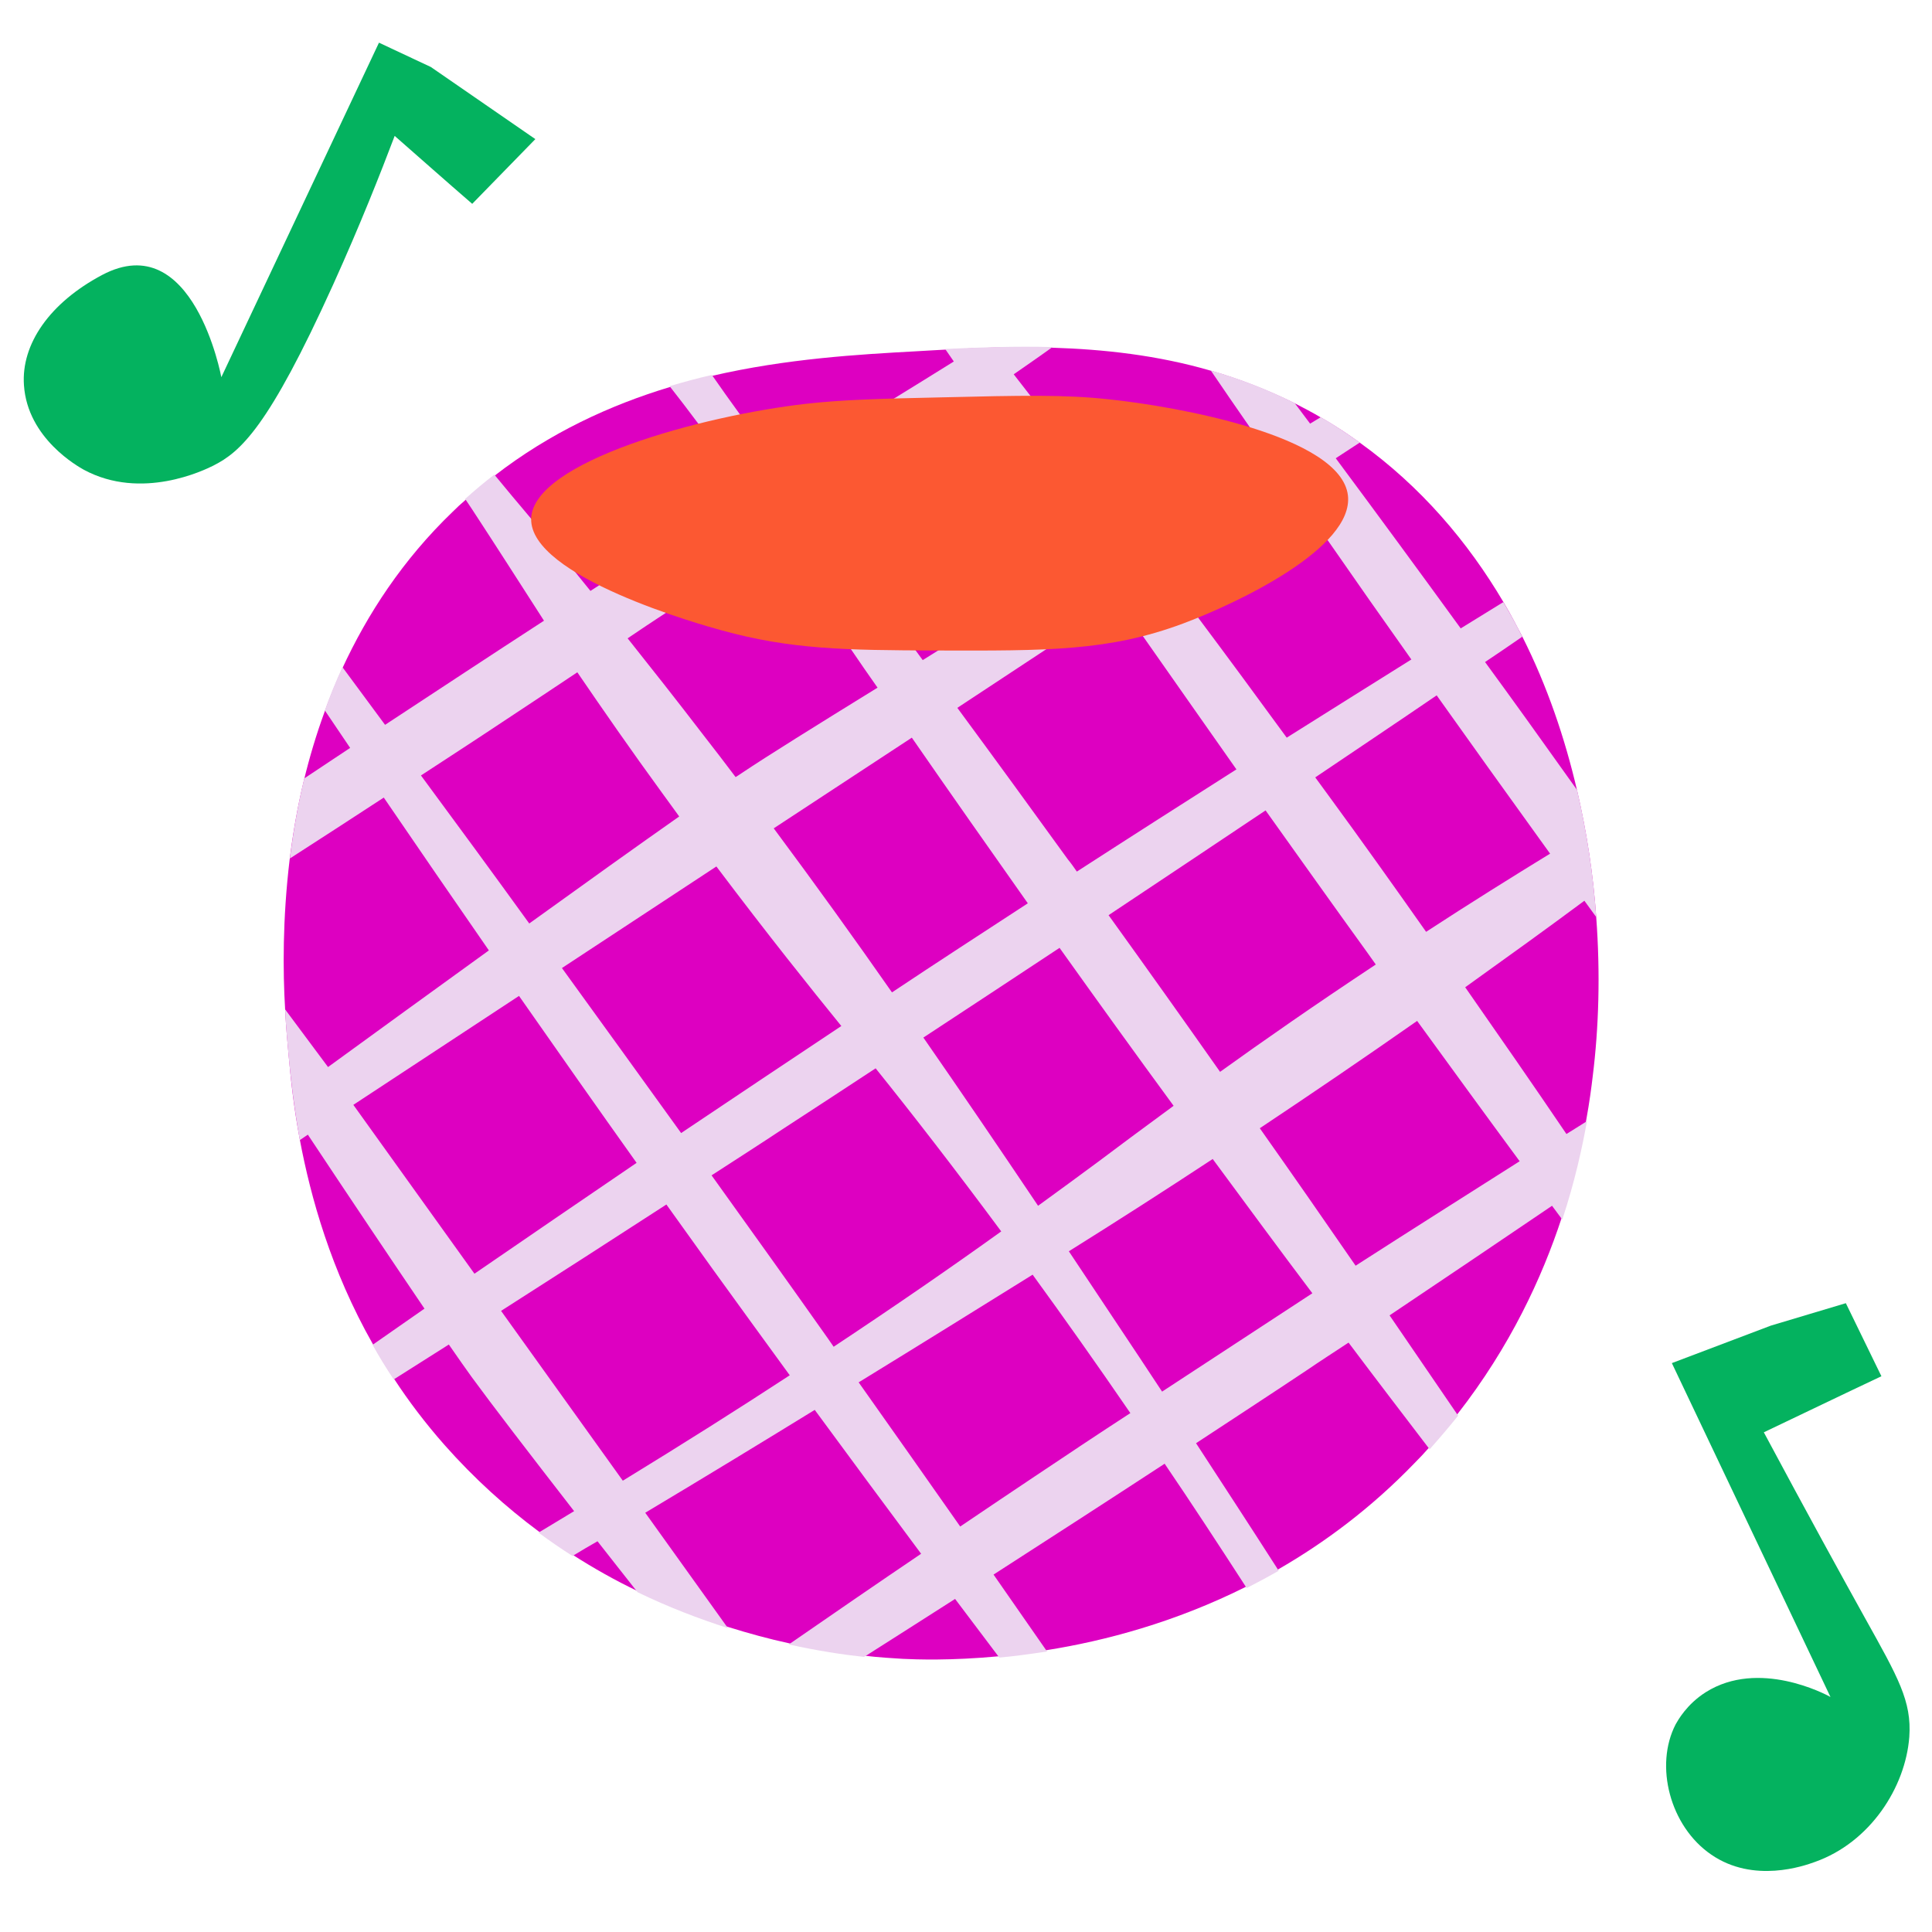
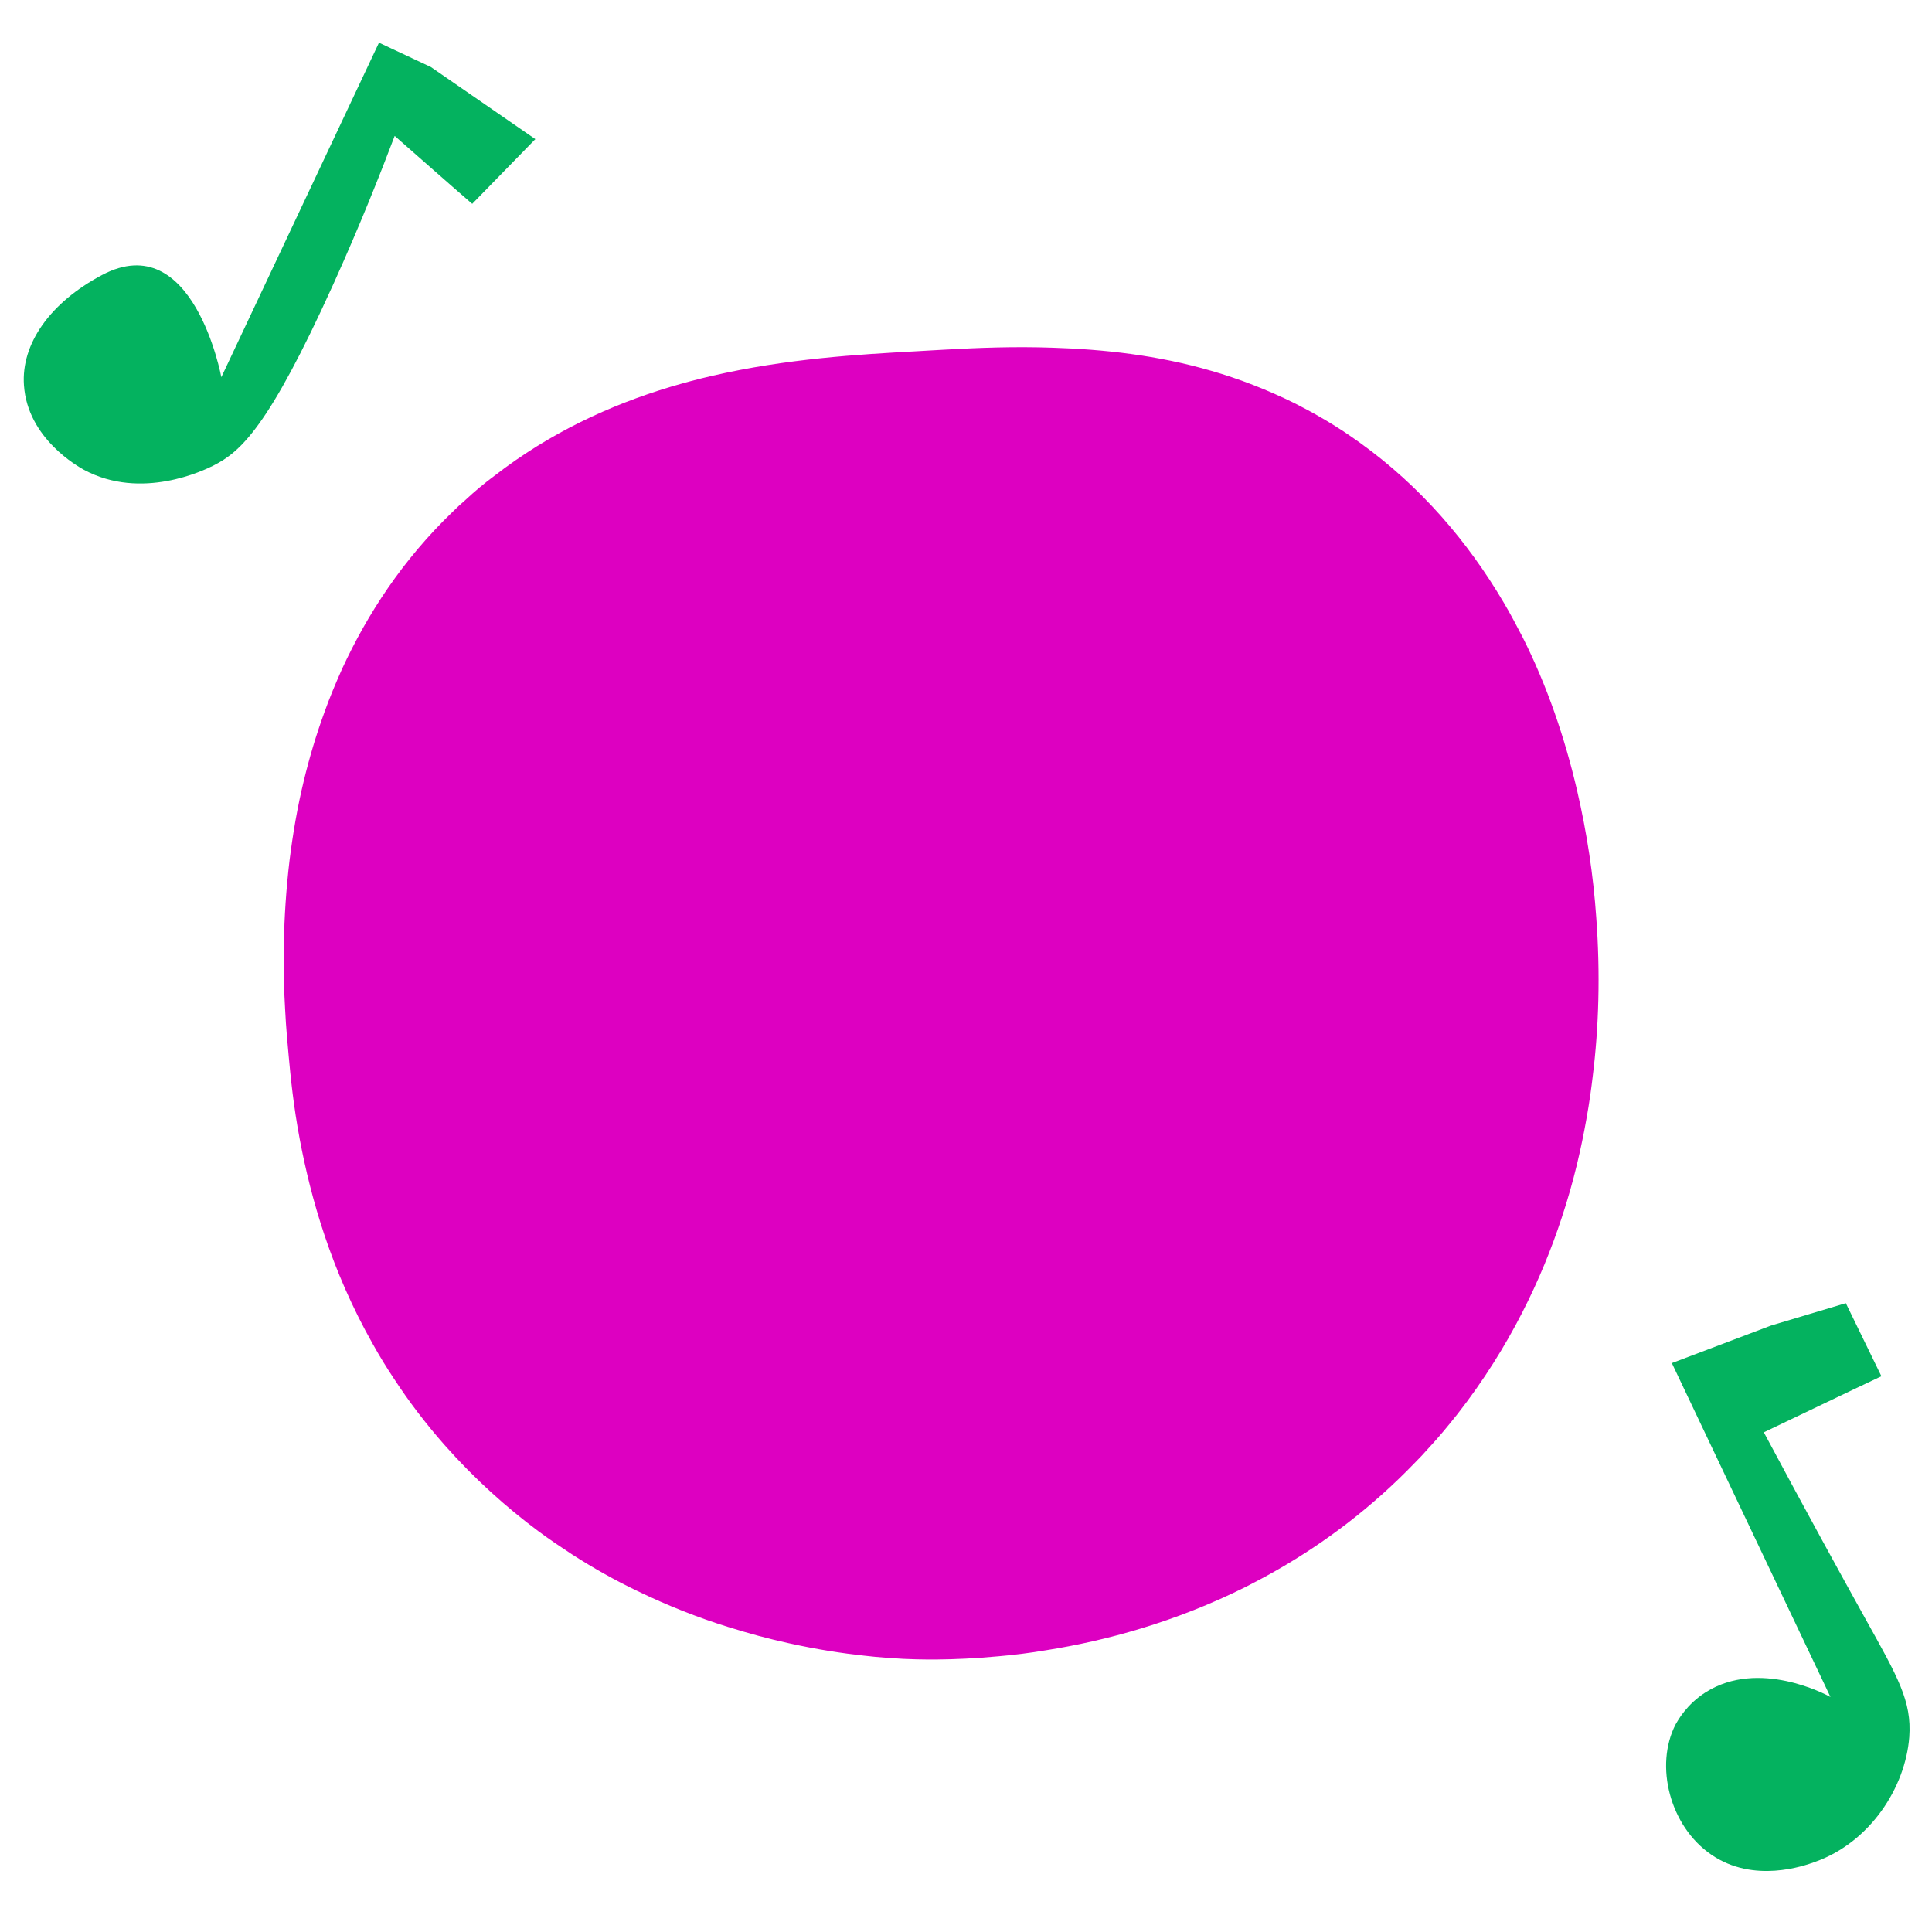
<svg xmlns="http://www.w3.org/2000/svg" width="183" height="183" viewBox="0 0 183 183" fill="none">
  <path d="M150.863 101.951C150.742 102.982 150.56 104.379 150.256 106.048C149.801 108.597 149.103 111.814 147.919 115.365C146.068 121.01 143.033 127.566 138.055 133.939C137.205 135.002 136.325 136.094 135.354 137.126C134.929 137.612 134.474 138.097 133.988 138.583C129.891 142.832 125.49 146.11 121.059 148.659C120.058 149.236 119.026 149.782 118.024 150.298C111.287 153.667 104.67 155.427 99.116 156.307C97.508 156.581 95.99 156.763 94.594 156.884C90.072 157.309 86.764 157.188 85.519 157.127C84.609 157.066 83.334 157.005 81.817 156.823C79.844 156.611 77.416 156.247 74.684 155.64C72.864 155.245 70.951 154.729 68.918 154.092C66.186 153.242 63.303 152.119 60.359 150.693C58.326 149.721 56.262 148.568 54.229 147.263C53.166 146.565 52.074 145.837 51.011 145.048C47.946 142.771 44.941 140.07 42.119 136.883C40.298 134.82 38.689 132.695 37.324 130.601C36.595 129.508 35.928 128.416 35.321 127.323C31.345 120.312 29.433 113.423 28.401 107.96C27.794 104.743 27.521 101.981 27.338 99.947C27.247 98.915 27.096 97.428 27.005 95.577C26.792 91.996 26.762 87.049 27.43 81.464C27.733 79.036 28.158 76.487 28.795 73.877C29.311 71.752 29.949 69.597 30.738 67.443C31.223 66.077 31.8 64.711 32.407 63.345C34.805 58.156 38.143 53.026 42.878 48.474C43.272 48.079 43.667 47.715 44.061 47.381C44.061 47.381 44.061 47.381 44.092 47.351C44.972 46.531 45.882 45.773 46.823 45.075C52.104 40.977 57.81 38.367 63.425 36.668C64.76 36.273 66.095 35.909 67.431 35.605C74.502 33.967 81.301 33.572 86.855 33.269C87.735 33.208 88.615 33.177 89.526 33.117C92.743 32.935 96.142 32.813 99.693 32.935C104.519 33.086 109.617 33.633 114.716 35.12C117.357 35.879 120.027 36.91 122.668 38.215C123.487 38.64 124.307 39.065 125.126 39.551C125.824 39.946 126.553 40.401 127.251 40.856C127.797 41.22 128.313 41.584 128.829 41.949C134.565 46.076 139.026 51.296 142.426 57.063C143.063 58.125 143.64 59.248 144.216 60.341C146.553 64.984 148.223 69.901 149.376 74.848C150.317 78.885 150.924 82.951 151.197 86.897C151.591 92.208 151.44 97.337 150.863 101.951Z" fill="#DD00C1" />
-   <path d="M138.784 93.514C142.851 90.6 146.644 87.869 150.074 85.319C150.438 85.835 150.833 86.351 151.197 86.867C150.924 82.922 150.317 78.855 149.376 74.818C147.798 72.603 146.189 70.357 144.581 68.111C143.276 66.29 141.97 64.499 140.665 62.709C141.849 61.919 143.002 61.13 144.186 60.311C143.64 59.188 143.033 58.095 142.395 57.033C141.06 57.852 139.694 58.702 138.359 59.522C134.413 54.089 130.468 48.717 126.522 43.406L128.799 41.919C128.283 41.555 127.767 41.19 127.22 40.826C126.522 40.371 125.824 39.916 125.096 39.521C124.762 39.734 124.428 39.916 124.094 40.128C123.609 39.491 123.123 38.823 122.638 38.186C119.997 36.85 117.326 35.849 114.686 35.09C115.9 36.881 117.114 38.641 118.358 40.432C118.874 41.19 119.39 41.919 119.906 42.678C116.052 45.014 111.772 47.594 107.371 50.295C104.094 45.955 100.846 41.706 97.599 37.488C97.083 36.82 96.567 36.152 96.021 35.454C97.235 34.604 98.479 33.755 99.693 32.874C96.142 32.783 92.712 32.905 89.526 33.057C89.799 33.451 90.072 33.846 90.345 34.24C88.494 35.394 86.642 36.547 84.761 37.7C81.179 39.946 77.568 42.192 73.987 44.468C72.985 43.194 71.983 41.858 70.982 40.492C70.678 40.067 70.344 39.612 70.041 39.187C69.13 37.943 68.281 36.729 67.431 35.515C66.096 35.818 64.76 36.183 63.425 36.577C64.305 37.7 65.215 38.884 66.096 40.067C66.793 41.008 67.492 41.98 68.159 42.981C69.009 44.195 69.798 45.409 70.587 46.593C66.035 49.476 61.452 52.42 56.869 55.364C56.566 55.576 56.232 55.758 55.928 55.971C55.352 55.273 54.805 54.575 54.259 53.907C52.863 52.207 51.558 50.629 50.344 49.172C49.069 47.655 47.885 46.259 46.823 44.954C45.913 45.652 45.002 46.411 44.092 47.23C44.092 47.23 44.092 47.23 44.061 47.26C44.274 47.594 44.517 47.928 44.729 48.262C47.036 51.782 49.282 55.303 51.527 58.793C46.52 62.041 41.512 65.349 36.474 68.657C35.138 66.836 33.773 65.015 32.437 63.194C31.8 64.56 31.254 65.926 30.768 67.291C31.557 68.475 32.377 69.659 33.166 70.842C31.709 71.814 30.282 72.754 28.826 73.726C28.188 76.336 27.763 78.885 27.46 81.313C30.434 79.401 33.378 77.489 36.352 75.547C39.63 80.342 42.938 85.168 46.307 90.023C40.875 93.939 35.503 97.854 31.072 101.071L27.005 95.608C27.096 97.459 27.247 98.946 27.338 99.978C27.521 102.012 27.824 104.743 28.401 107.991L29.16 107.475C33.287 113.697 37.202 119.524 40.207 123.955C38.568 125.108 36.929 126.231 35.29 127.384C35.897 128.477 36.565 129.57 37.293 130.662C39.023 129.57 40.783 128.447 42.514 127.354C43.394 128.629 44.122 129.661 44.668 130.419C46.55 132.999 50.162 137.703 54.38 143.136C53.288 143.804 52.165 144.471 51.011 145.17C52.074 145.959 53.136 146.687 54.229 147.385C55.018 146.899 55.807 146.444 56.596 145.989C57.84 147.567 59.115 149.206 60.39 150.815C63.334 152.241 66.217 153.334 68.948 154.214L61.118 143.288C67.158 139.676 72.53 136.398 77.173 133.545C80.542 138.128 83.881 142.65 87.249 147.173C83.031 150.026 78.843 152.909 74.715 155.762C77.446 156.369 79.874 156.733 81.847 156.945C84.7 155.124 87.583 153.303 90.466 151.452C91.863 153.303 93.259 155.155 94.655 157.006C96.051 156.885 97.568 156.672 99.177 156.429C97.477 154.001 95.808 151.573 94.109 149.145C99.481 145.685 104.883 142.195 110.315 138.644C112.834 142.347 115.414 146.292 118.085 150.42C119.087 149.904 120.118 149.358 121.12 148.781C118.358 144.471 115.718 140.435 113.29 136.702C116.75 134.426 120.24 132.149 123.7 129.843C125.035 128.932 126.401 128.052 127.736 127.172C130.286 130.571 132.865 133.94 135.415 137.279C136.356 136.216 137.266 135.154 138.116 134.092C135.961 130.935 133.806 127.779 131.621 124.592C136.781 121.132 141.91 117.672 147.009 114.212C147.342 114.637 147.646 115.093 147.98 115.518C149.163 111.936 149.861 108.749 150.317 106.2C149.679 106.595 149.012 107.02 148.374 107.414C145.188 102.71 142.001 98.127 138.784 93.514ZM145.886 79.553C146.189 79.978 146.523 80.433 146.826 80.858C143.215 83.073 139.269 85.532 135.081 88.263C132.046 83.954 128.981 79.644 125.824 75.334C125.399 74.757 125.005 74.211 124.58 73.635C128.404 71.055 132.258 68.475 136.083 65.865C139.3 70.387 142.577 74.97 145.886 79.553ZM73.288 78.46L86.369 69.871C89.981 75.091 93.653 80.311 97.356 85.562C93.077 88.354 88.767 91.147 84.488 93.999C80.906 88.87 77.234 83.771 73.288 78.46ZM79.692 97.186C74.594 100.585 69.525 103.954 64.517 107.323C60.754 102.103 56.99 96.883 53.227 91.693L67.856 82.072C72.772 88.597 76.809 93.635 79.692 97.186ZM100.361 89.781C103.912 94.758 107.493 99.736 111.165 104.743C108.221 106.898 105.824 108.689 104.003 110.055C102.242 111.36 100.33 112.756 98.327 114.212C94.594 108.658 91.043 103.438 87.462 98.279C91.772 95.456 96.081 92.603 100.361 89.781ZM105.004 86.685C109.982 83.377 114.929 80.069 119.876 76.761C123.062 81.222 126.249 85.714 129.497 90.206C129.77 90.6 130.043 90.964 130.316 91.359C124.58 95.153 119.663 98.582 115.566 101.526C112.106 96.609 108.585 91.662 105.004 86.685ZM122.334 46.228C123.457 47.867 124.61 49.506 125.764 51.175C128.374 54.939 131.014 58.702 133.685 62.466C129.77 64.924 125.824 67.382 121.879 69.871C119.087 66.047 116.294 62.253 113.502 58.52C112.41 57.063 111.347 55.607 110.255 54.18L122.334 46.228ZM108.252 60.25C111.196 64.439 114.14 68.657 117.114 72.876C112.106 76.062 107.068 79.28 102 82.557C101.726 82.163 101.453 81.768 101.15 81.404C97.659 76.579 94.169 71.783 90.679 67.049L99.056 61.525L105.915 57.003C106.734 58.065 107.493 59.158 108.252 60.25ZM92.712 37.791C96.142 42.799 99.602 47.837 103.122 52.906C98.266 55.88 93.35 58.854 88.858 61.616C88.372 61.919 87.887 62.223 87.401 62.526C87.189 62.223 86.946 61.919 86.734 61.616C83.486 57.245 80.269 52.906 77.052 48.596C82.302 44.984 87.553 41.403 92.712 37.791ZM73.471 51.024C75.808 54.514 78.205 58.004 80.603 61.495C81.422 62.709 82.272 63.922 83.122 65.136C77.264 68.748 72.59 71.662 70.284 73.21C70.102 73.331 69.889 73.483 69.677 73.604C68.675 72.269 67.643 70.933 66.581 69.568C64.092 66.32 61.695 63.285 59.449 60.463C60.663 59.643 61.877 58.824 63.091 58.035C66.581 55.698 70.041 53.361 73.471 51.024ZM39.873 73.452C42.422 71.783 45.002 70.114 47.552 68.414C49.949 66.836 52.316 65.258 54.684 63.68C57.112 67.231 59.783 71.085 62.727 75.122C63.273 75.88 63.819 76.609 64.335 77.337C60.359 80.129 55.352 83.711 50.131 87.474C46.732 82.77 43.303 78.096 39.873 73.452ZM33.469 104.652L49.16 94.333C52.833 99.584 56.535 104.865 60.299 110.146C55.139 113.666 50.01 117.156 44.941 120.647L33.469 104.652ZM58.993 140.253L47.461 124.167C52.681 120.829 57.931 117.46 63.121 114.091C64.578 116.125 66.035 118.158 67.492 120.191C69.92 123.56 72.378 126.929 74.806 130.268C69.98 133.424 64.699 136.763 58.993 140.253ZM78.418 126.777C74.776 121.618 71.103 116.489 67.4 111.329C69.646 109.872 71.923 108.416 74.169 106.928C77.112 105.016 80.026 103.104 82.94 101.192C86.43 105.532 90.406 110.662 94.837 116.64C90.193 119.979 84.912 123.621 78.964 127.566C78.782 127.293 78.6 127.051 78.418 126.777ZM97.993 139.858C95.626 141.436 93.289 143.015 90.952 144.593C87.765 140.04 84.548 135.488 81.331 130.935C81.392 130.905 81.422 130.875 81.483 130.844C87.219 127.324 92.591 123.985 97.811 120.738C100.725 124.744 103.821 129.114 107.068 133.849C104.033 135.822 101.028 137.825 97.993 139.858ZM110.073 131.815C107.159 127.384 104.519 123.469 102.273 120.07C101.939 119.554 101.575 119.038 101.241 118.522C105.854 115.639 110.346 112.756 114.868 109.781C118.024 114.061 121.15 118.31 124.307 122.498C119.572 125.594 114.838 128.689 110.073 131.815ZM128.404 119.888C125.43 115.578 122.395 111.208 119.329 106.868C124.155 103.651 129.072 100.312 134.231 96.701C137.479 101.162 140.696 105.593 143.943 109.994C138.784 113.272 133.594 116.549 128.404 119.888Z" fill="#ECD3EF" />
-   <path d="M127.676 46.926C128.252 51.904 117.175 57.154 112.045 59.066C105.035 61.676 99.268 61.646 88.646 61.616C80.056 61.585 74.927 61.525 68.341 59.703C66.551 59.218 50.131 54.635 50.313 49.111C50.496 43.709 66.52 39.369 76.354 38.246C79.874 37.852 83.547 37.761 89.131 37.639C96.81 37.457 100.816 37.366 105.004 37.821C111.469 38.489 127.008 41.281 127.676 46.926Z" fill="#FC5832" />
  <path d="M50.708 13.177L40.814 6.348L35.897 4.042L20.965 35.727C20.965 35.727 18.325 21.462 9.675 26.045C4.697 28.686 1.996 32.601 2.269 36.486C2.603 41.554 7.459 44.225 7.945 44.498C13.408 47.442 19.356 44.529 20.206 44.104C22.786 42.799 25.426 40.492 31.557 26.956C34.137 21.25 36.049 16.394 37.384 12.873C39.843 15.028 42.271 17.183 44.729 19.308C46.702 17.274 48.705 15.241 50.708 13.177Z" fill="#04B25F" />
  <path d="M174.839 123.438C172.472 124.136 170.105 124.865 167.738 125.563C164.611 126.746 161.485 127.93 158.359 129.114L173.383 160.738C172.897 160.465 166.584 157.127 161.576 160.283C159.755 161.436 158.936 162.954 158.724 163.318C156.69 167.233 158.177 173 162.092 175.671C166.099 178.433 170.894 176.733 171.895 176.369C177.146 174.517 180.485 169.297 180.849 164.532C181.092 161.133 179.786 158.887 176.66 153.272C174.536 149.448 171.228 143.439 167.07 135.669C170.773 133.909 174.475 132.118 178.208 130.358C177.085 128.051 175.962 125.745 174.839 123.438Z" fill="#04B25F" />
</svg>